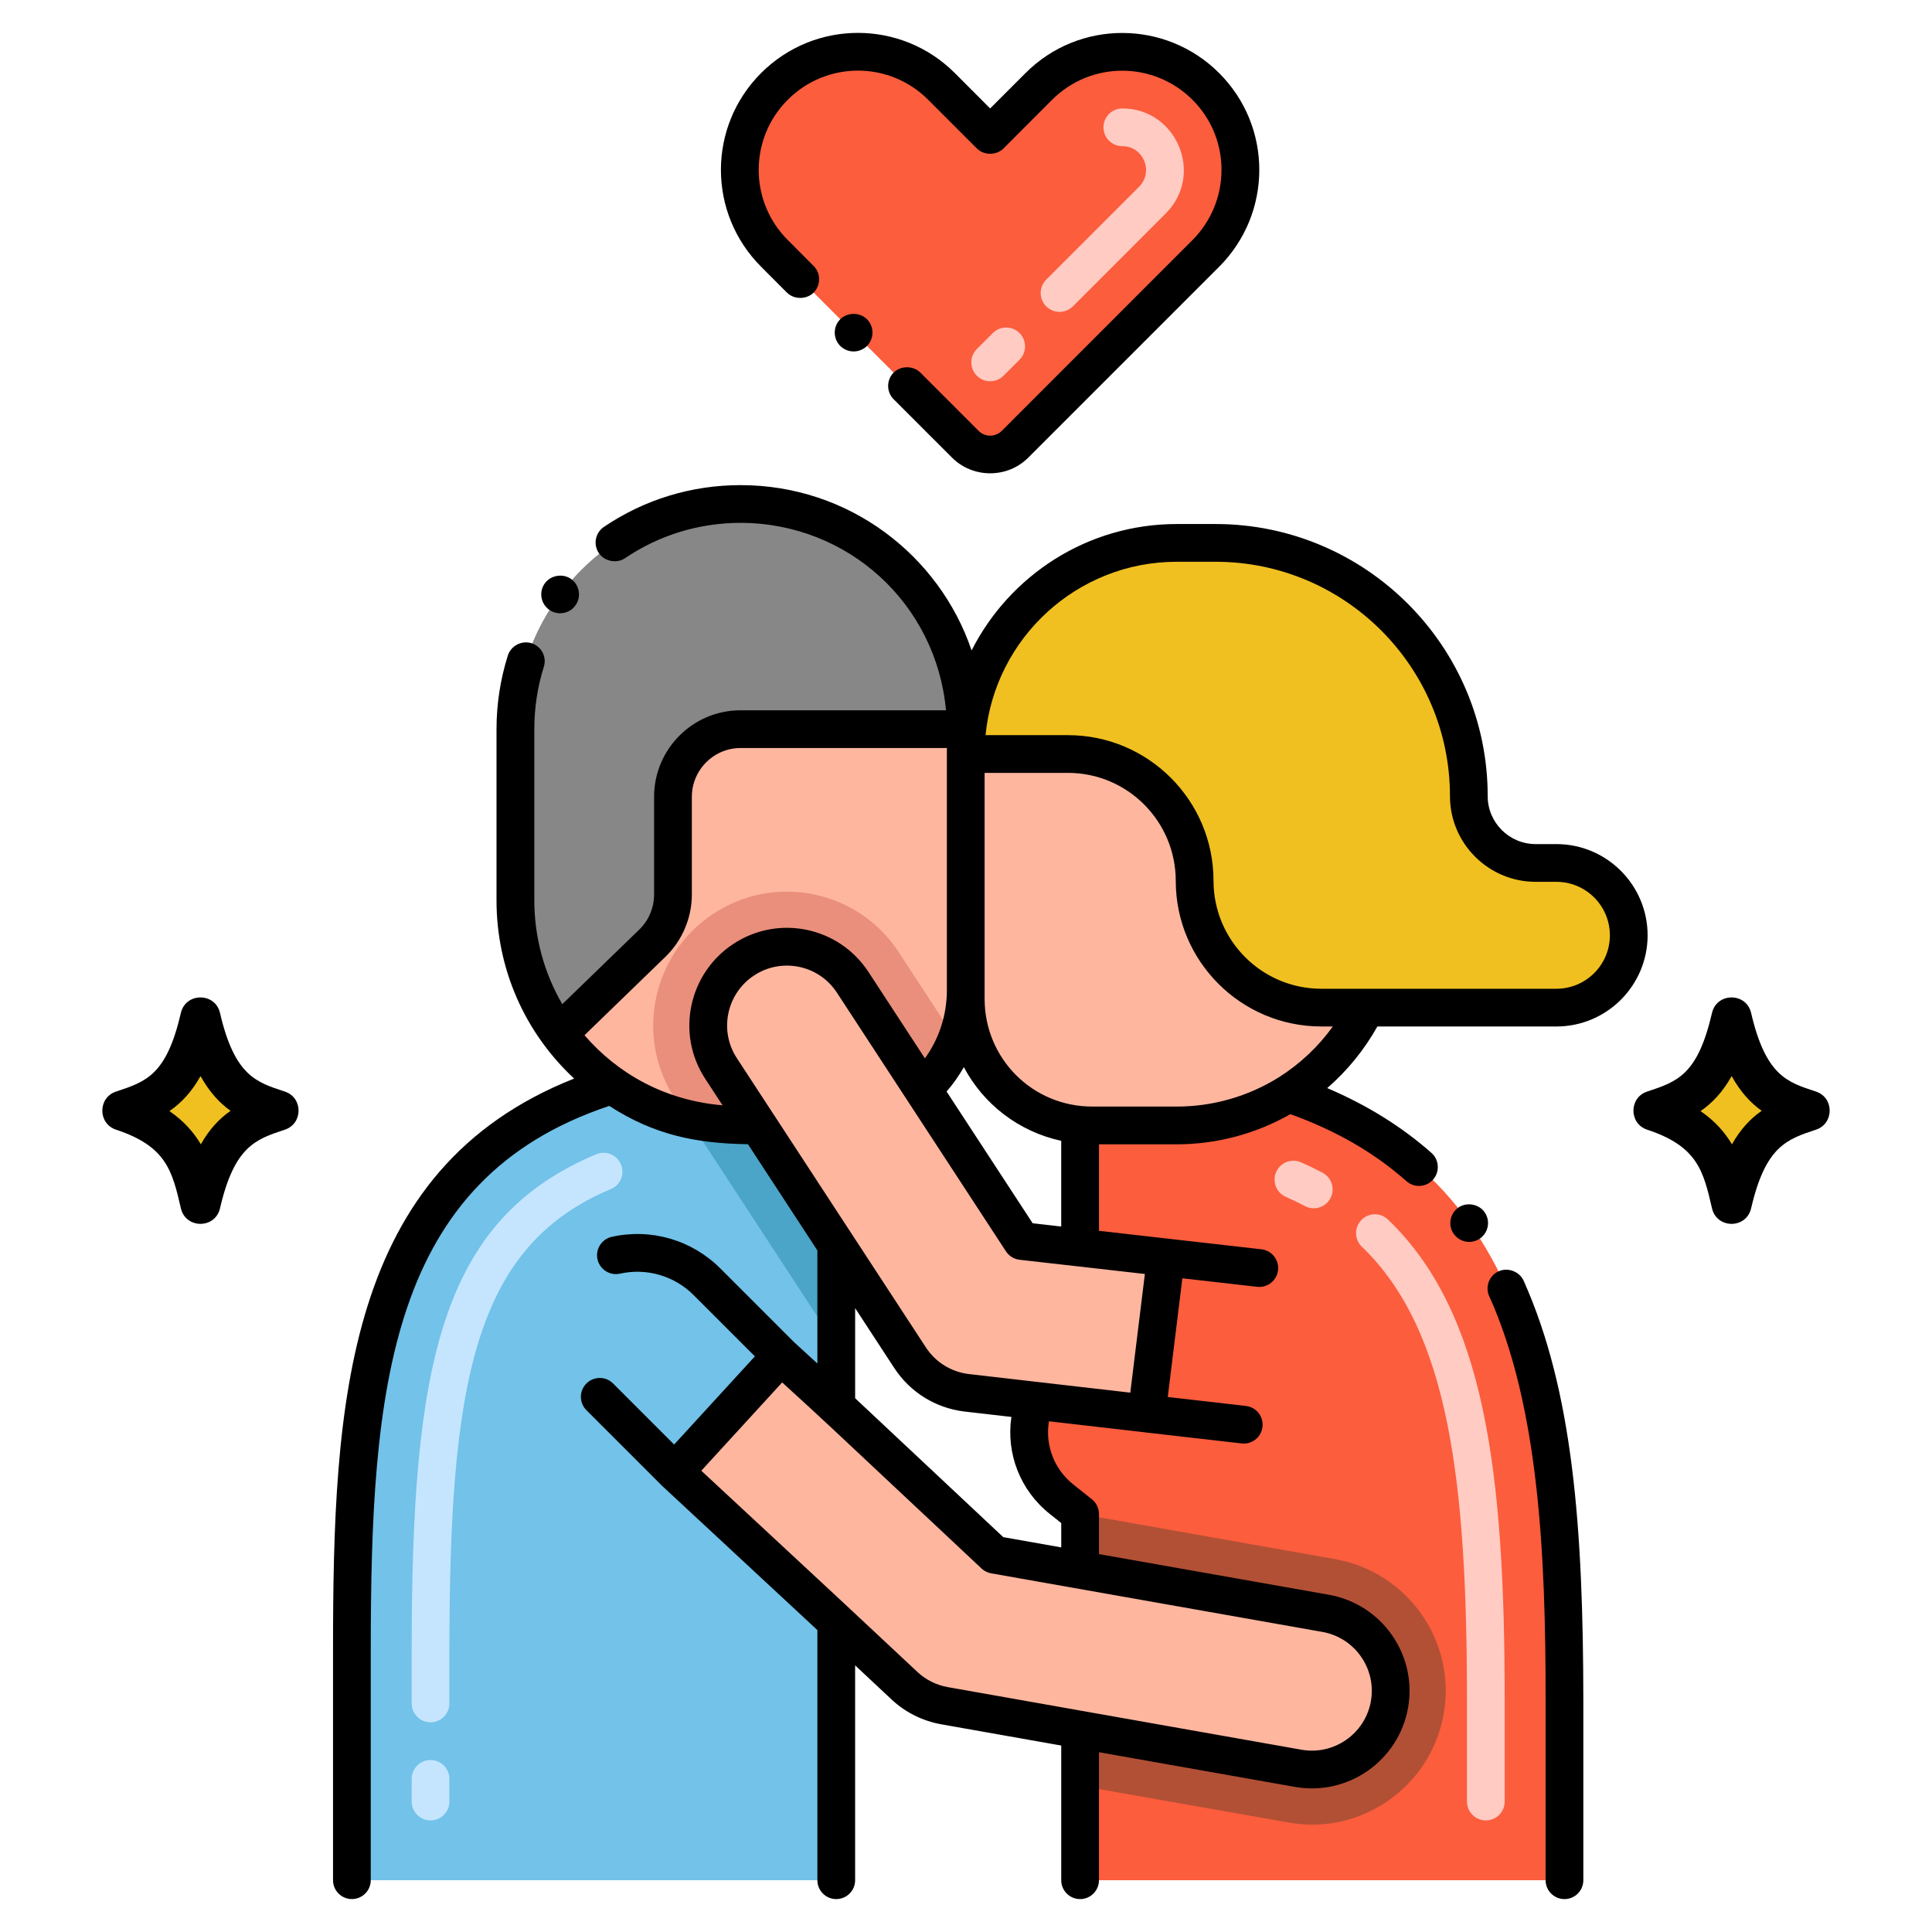
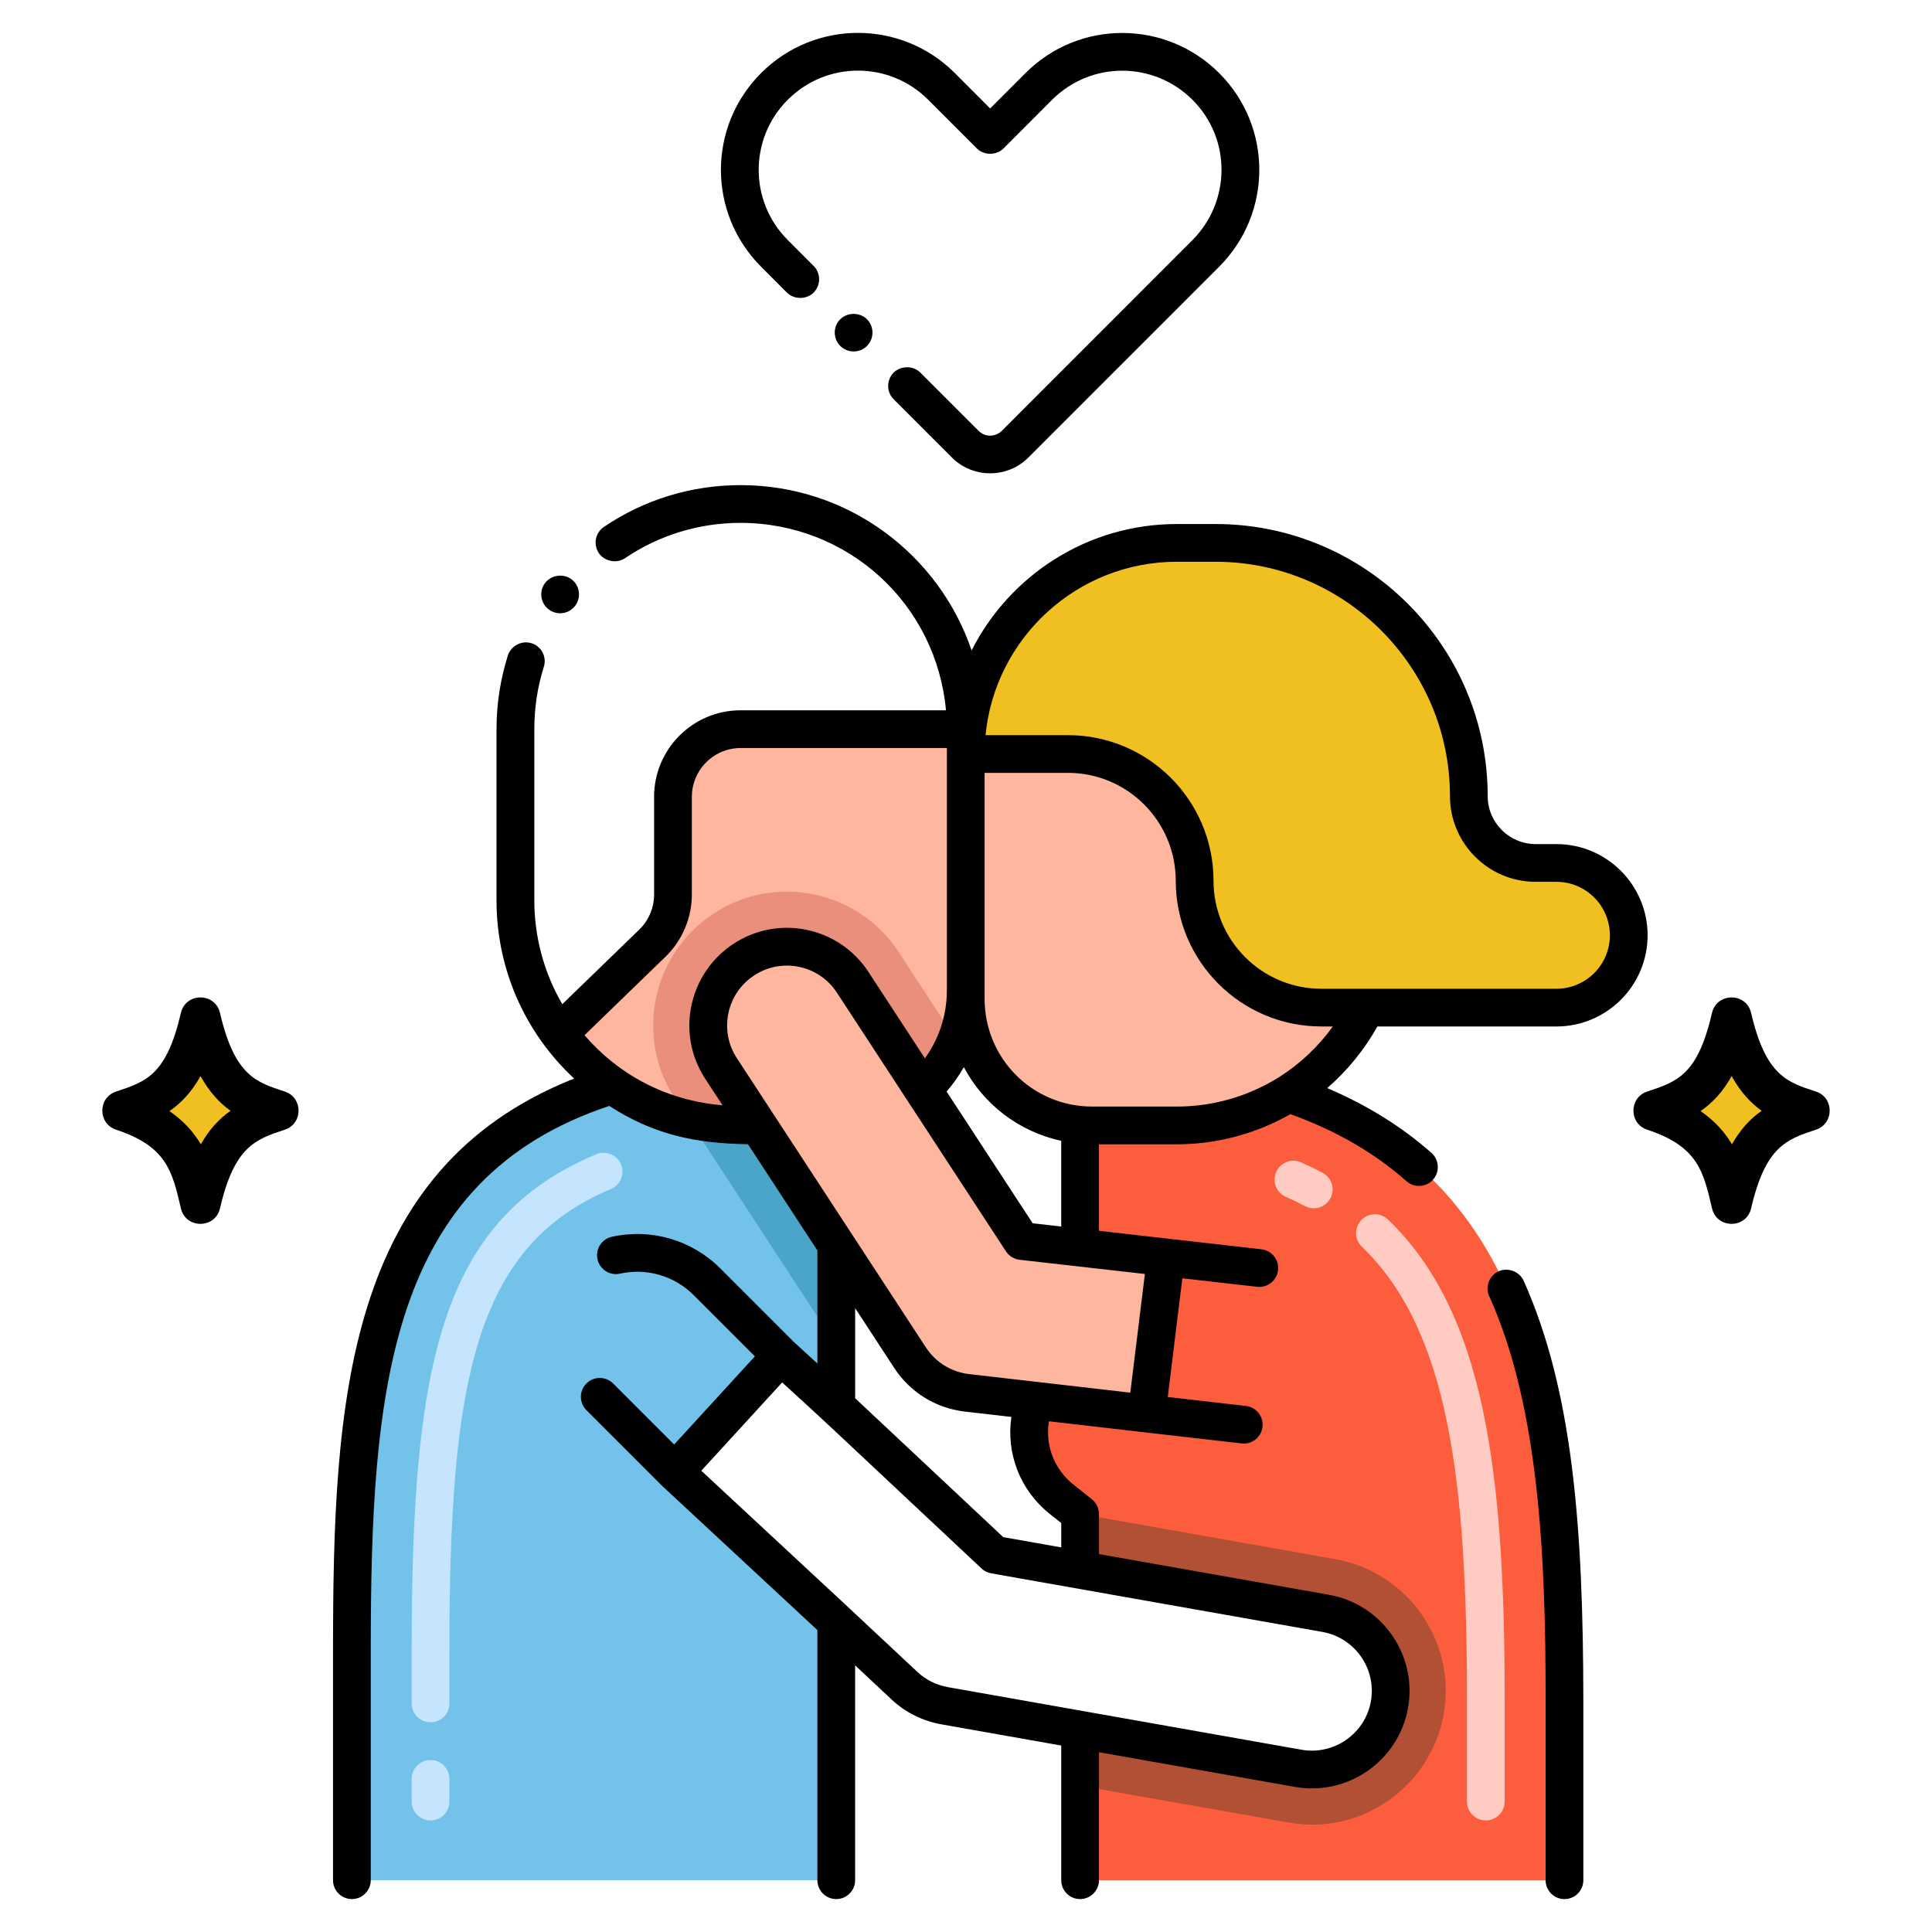
<svg xmlns="http://www.w3.org/2000/svg" height="512" viewBox="0 0 256 256" width="512">
  <g id="Layer_1">
    <path d="m207.34 225.31v23.83h-64.19v-19.92l28.87 5.09c5.67 1 11.08-2.77 12.09-8.44s-2.77-11.08-8.44-12.09l-32.52-5.75v-7.42l-2.46-1.96c-3.88-3.1-5.33-8.38-3.5-13.05l14.79 1.7 2.55-20.69-11.38-1.29v-16.27c.54.04 1.08.08 1.63.08h11.18c5.45 0 10.53-1.57 14.82-4.25 33.06 11.28 36.56 42.89 36.56 80.43z" fill="#fc5d3d" />
    <g>
-       <path d="m127.965 96.616h-29.84c-4.951 0-8.953 4.013-8.953 8.953v12.966c0 2.418-.98 4.743-2.72 6.431l-12.372 11.986c-3.637-4.94-5.785-11.048-5.785-17.656v-22.68c0-16.489 13.351-29.84 29.829-29.84 16.437.001 29.841 13.31 29.841 29.84z" fill="#878787" />
-     </g>
+       </g>
    <g>
      <path d="m98.125 96.616c-4.951 0-8.953 4.013-8.953 8.953v12.966c0 2.418-.98 4.743-2.72 6.431l-12.372 11.986c1.939 2.647 4.315 4.961 7.014 6.827 3.512 2.449 6.796 3.804 10.12 4.523 3.002.678 6.024.823 9.255.823l-4.93-7.546c-3.148-4.815-1.793-11.277 3.023-14.425 4.815-3.158 11.267-1.813 14.425 3.012l9.255 14.175c1.939-1.803 3.471-4.013 4.461-6.514.813-2.043 1.261-4.273 1.261-6.608v-34.603z" fill="#feb69f" />
    </g>
    <g>
      <path d="m126.704 137.827c-.99 2.501-2.522 4.711-4.461 6.514l-9.255-14.175c-3.158-4.826-9.61-6.17-14.425-3.012-4.815 3.148-6.17 9.61-3.023 14.425l4.93 7.546c-3.231 0-6.254-.146-9.255-.823l-1.782-2.731c-5.347-8.171-3.043-19.178 5.138-24.524 8.098-5.326 19.105-3.137 24.514 5.117z" fill="#ea8f7c" />
    </g>
    <g>
      <path d="m181.05 133.51c-2.3 4.67-5.88 8.61-10.27 11.37-4.29 2.68-9.37 4.25-14.82 4.25h-11.18c-.55 0-1.09-.04-1.63-.08-8.51-.82-15.15-7.99-15.15-16.71v-32.43h13.55c9.28 0 16.78 7.5 16.78 16.78v.04c0 9.28 7.51 16.78 16.78 16.78z" fill="#feb69f" />
    </g>
    <g>
      <path d="m215.816 123.934c0 5.295-4.284 9.578-9.578 9.578h-31.163c-9.266 0-16.78-7.504-16.78-16.78v-.041c0-9.276-7.504-16.78-16.78-16.78h-13.549c0-15.456 12.528-27.974 27.964-27.974h5.138c18.531 0 33.561 15.019 33.561 33.561 0 4.888 3.961 8.849 8.859 8.849h2.752c5.324-.002 9.576 4.313 9.576 9.587z" fill="#f0c020" />
    </g>
    <g>
      <path d="m191.29 227.15c-1.74 9.73-11.07 16.08-20.54 14.34l-27.6-4.86v-7.41l28.87 5.09c5.67 1 11.08-2.77 12.09-8.44s-2.77-11.08-8.44-12.09l-32.52-5.75v-7.42s14.33 2.53 33.8 5.99c9.62 1.72 16.06 10.93 14.34 20.55z" fill="#b25035" />
      <g>
-         <path d="m184.11 225.87c-1.01 5.67-6.42 9.44-12.09 8.44l-28.87-5.09-.03-.01-17.98-3.2c-1.95-.35-3.76-1.24-5.22-2.58l-9.11-8.53-21.4-19.88 14.08-15.37 7.32 6.7 20.96 19.66 11.35 2.01.03.01 32.52 5.75c5.67 1.01 9.45 6.42 8.44 12.09z" fill="#feb69f" />
-       </g>
+         </g>
    </g>
    <g>
      <g>
        <path d="m100.47 149.125c-3.231 0-6.254-.146-9.255-.823-3.325-.719-6.608-2.074-10.12-4.523-32.55 10.099-34.467 40.21-34.467 75.022v30.337h64.182v-34.235l-21.403-19.881 14.081-15.373 7.322 6.707v-8.077-13.33z" fill="#72c2e9" />
      </g>
      <g>
        <path d="m110.809 164.947v13.33l-19.574-29.954h-.01l-.01-.021c3.002.678 6.024.823 9.255.823z" fill="#4ba5c8" />
      </g>
    </g>
    <g>
      <path d="m154.49 166.611-2.543 20.689-14.79-1.699-9.12-1.053c-3.043-.375-5.774-2.074-7.452-4.648l-9.776-14.956-10.339-15.822-4.93-7.546c-3.148-4.815-1.793-11.277 3.023-14.425 4.815-3.158 11.267-1.813 14.425 3.012l9.255 14.175 13.143 20.105 7.734.875z" fill="#feb69f" />
    </g>
    <g>
      <g>
-         <path d="m159.779 33.576-25.272 25.281c-1.824 1.825-4.783 1.825-6.608.001l-25.282-25.282c-6.11-6.11-6.11-16.017 0-22.127l.003-.003c6.11-6.11 16.017-6.11 22.127 0l6.457 6.457 6.441-6.447c6.109-6.115 16.02-6.117 22.132-.005 6.109 6.109 6.11 16.014.002 22.125z" fill="#fc5d3d" />
-       </g>
+         </g>
    </g>
    <g>
      <g>
        <g>
          <path d="m240.622 144.637c-3.729-1.228-6.641-2.022-8.591-10.421-.635-2.737-4.548-2.73-5.181 0-1.907 8.213-4.566 9.092-8.591 10.422-2.424.801-2.43 4.248 0 5.051 6.686 2.209 7.444 5.476 8.591 10.421.637 2.743 4.545 2.742 5.182 0 1.905-8.212 4.709-9.139 8.591-10.421 2.423-.802 2.429-4.25-.001-5.052z" />
        </g>
        <g>
          <path d="m233.432 147.187c-1.48 1.03-2.8 2.42-3.94 4.44-.94-1.59-2.25-3.09-4.16-4.4 1.55-1.07 2.93-2.51 4.12-4.64 1.2 2.16 2.56 3.59 3.98 4.6z" fill="#f0c020" />
        </g>
      </g>
      <g>
        <g>
          <path d="m37.741 144.637c-3.729-1.228-6.641-2.022-8.591-10.421-.635-2.737-4.548-2.73-5.181 0-1.907 8.213-4.566 9.092-8.591 10.422-2.424.801-2.43 4.248 0 5.051 6.686 2.209 7.444 5.476 8.591 10.421.637 2.743 4.545 2.742 5.182 0 1.905-8.212 4.709-9.139 8.591-10.421 2.423-.802 2.429-4.25-.001-5.052z" />
        </g>
        <g>
          <path d="m30.552 147.187c-1.48 1.03-2.8 2.42-3.94 4.44-.94-1.59-2.25-3.09-4.16-4.4 1.55-1.07 2.93-2.51 4.12-4.64 1.2 2.16 2.559 3.59 3.98 4.6z" fill="#f0c020" />
        </g>
      </g>
    </g>
    <g>
      <path d="m196.879 241.214c-1.381 0-2.5-1.119-2.5-2.5v-13.403c0-28.861-2.33-48.984-13.928-60.111-.997-.955-1.029-2.538-.073-3.534.955-.997 2.539-1.028 3.534-.073 12.88 12.355 15.467 33.541 15.467 63.719v13.403c0 1.38-1.119 2.499-2.5 2.499zm-23.965-81.4c-.815-.431-1.67-.843-2.539-1.227-1.263-.558-1.835-2.033-1.277-3.297s2.032-1.832 3.297-1.277c.975.43 1.935.894 2.854 1.379 1.221.645 1.688 2.156 1.044 3.378-.645 1.219-2.153 1.691-3.379 1.044z" fill="#ffcbc3" />
    </g>
    <g>
      <path d="m57.049 241.214c-1.381 0-2.5-1.119-2.5-2.5v-3c0-1.381 1.119-2.5 2.5-2.5s2.5 1.119 2.5 2.5v3c0 1.381-1.119 2.5-2.5 2.5zm0-13c-1.381 0-2.5-1.119-2.5-2.5v-6.914c0-37.689 3.66-57.156 24.462-65.854 1.275-.532 2.739.069 3.271 1.342.533 1.274-.068 2.738-1.342 3.271-18.19 7.605-21.391 25.808-21.391 61.241v6.914c0 1.381-1.119 2.5-2.5 2.5z" fill="#c5e5fe" />
    </g>
    <g>
-       <path d="m129.435 49.787c-.976-.977-.977-2.56-.001-3.536l2.121-2.122c.977-.977 2.56-.976 3.536-.001.977.977.977 2.56.001 3.536l-2.121 2.122c-.977.977-2.559.977-3.536.001zm9.19-9.194c-.977-.977-.977-2.56-.001-3.536l12.313-12.317c1.973-1.97.572-5.371-2.224-5.371-1.381 0-2.5-1.119-2.5-2.5s1.119-2.5 2.5-2.5c7.197 0 10.9 8.769 5.76 13.906l-12.312 12.317c-.976.976-2.558.976-3.536.001z" fill="#ffcbc3" />
-     </g>
+       </g>
    <g>
      <path d="m72.72 80.76c1.093.82 2.665.616 3.49-.49.01-.01.01-.01.01-.01.83-1.11.6-2.68-.5-3.51-1.08-.8-2.7-.561-3.5.51 0 0-.01 0-.01.01-.82 1.1-.59 2.669.51 3.49z" />
    </g>
    <g>
      <path d="m44.127 218.8v30.337c0 1.381 1.119 2.5 2.5 2.5s2.5-1.119 2.5-2.5v-30.337c0-34.961 2.368-62.523 31.605-72.26 5.914 3.821 11.429 4.973 18.378 5.075l9.198 14.077v14.982l-3.098-2.838-9.755-9.755c-3.78-3.779-9.154-5.351-14.381-4.198-1.348.297-2.201 1.631-1.903 2.979s1.632 2.201 2.979 1.903c3.55-.781 7.202.283 9.77 2.851l8.107 8.107-10.701 11.683-8.087-8.087c-.977-.977-2.559-.977-3.536 0-.976.977-.976 2.56 0 3.535l9.935 9.934c.01.01.022.017.033.027.012.012.021.026.033.038l20.604 19.14v33.145c0 1.381 1.119 2.5 2.5 2.5s2.5-1.119 2.5-2.5v-28.47l4.916 4.6c1.795 1.654 4.032 2.763 6.478 3.207l15.917 2.817v17.846c0 1.381 1.119 2.5 2.5 2.5s2.5-1.119 2.5-2.5v-16.961l25.967 4.596c7.009 1.239 13.737-3.453 14.986-10.466 1.251-7.013-3.443-13.736-10.468-14.99l-30.485-5.392v-5.314c0-.761-.347-1.48-.942-1.955l-2.461-1.961c-2.567-2.043-3.747-5.241-3.226-8.369l12.646 1.456c.009.001.018.005.027.006l12.857 1.473c.097.012.192.017.287.017 1.254 0 2.335-.94 2.48-2.216.157-1.371-.827-2.61-2.199-2.768l-10.353-1.186 1.933-15.728 9.911 1.126c1.373.154 2.61-.829 2.767-2.202.155-1.372-.83-2.61-2.202-2.767-10.282-1.169-11.24-1.281-21.525-2.448v-11.463h10.31c5.293 0 10.464-1.387 15.057-3.995 6.055 2.184 11.101 5.098 15.374 8.879 1.042.929 2.632.804 3.53-.21.935-1.061.786-2.653-.21-3.53-3.918-3.475-8.558-6.348-13.815-8.594 2.669-2.317 4.916-5.075 6.644-8.163h23.729c6.66 0 12.078-5.419 12.078-12.079 0-6.665-5.418-12.088-12.078-12.088h-2.752c-3.507 0-6.359-2.849-6.359-6.35 0-19.884-16.177-36.061-36.061-36.061h-5.138c-11.864 0-22.158 6.824-27.186 16.75-4.265-12.572-16.21-21.905-30.613-21.905-6.5 0-12.76 1.909-18.11 5.539-1.108.745-1.462 2.27-.67 3.471.75 1.1 2.37 1.42 3.47.67 4.53-3.061 9.82-4.68 15.31-4.68 14.229.02 25.918 10.697 27.219 24.836h-27.223c-6.331 0-11.455 5.157-11.455 11.453v12.961c0 1.739-.71 3.43-1.96 4.64-3.516 3.408-1.417 1.375-10.202 9.886-2.429-4.159-3.708-8.908-3.708-13.756v-22.68c0-2.83.42-5.601 1.26-8.261.42-1.31-.32-2.72-1.63-3.13-1.3-.41-2.73.34-3.14 1.63-.99 3.15-1.5 6.431-1.5 9.761v22.68c0 9.105 3.76 17.536 10.285 23.615-30.379 12.032-31.948 42.953-31.948 75.885zm33.321-81.628c5.253-5.092 2.859-2.772 10.745-10.411 2.211-2.146 3.479-5.144 3.479-8.226v-12.966c0-2.829 1.873-5.324 4.538-6.163.605-.189 1.249-.29 1.915-.29h27.34v.794 31.31c0 3.377-1.096 6.511-2.91 9.016l-7.476-11.442c-3.918-5.988-11.915-7.65-17.884-3.735-5.882 3.843-7.707 11.831-3.748 17.888l2.295 3.513c-7.707-.658-13.928-4.229-18.294-9.288zm104.202 88.257c-.766 4.299-4.895 7.181-9.195 6.419l-46.868-8.295c-1.502-.273-2.877-.952-3.96-1.95-11.483-10.747-5.205-4.899-28.7-26.724l10.715-11.699c7.054 6.461 1.796 1.565 26.417 24.655.354.332.796.554 1.273.639l43.897 7.765c4.307.768 7.188 4.891 6.421 9.19zm-42.548-24.825 1.518 1.21v3.224l-7.683-1.359-19.627-18.408v-11.937l5.182 7.929c2.084 3.196 5.452 5.298 9.26 5.767l6.265.721c-.719 4.817 1.136 9.71 5.085 12.853zm10.667-16.071-21.425-2.467c-2.322-.286-4.387-1.573-5.665-3.535l-25.045-38.323c-2.386-3.65-1.365-8.567 2.301-10.963 3.535-2.338 8.498-1.476 10.96 2.289 2.265 3.469 20.031 30.652 22.399 34.277.407.623 1.071 1.032 1.812 1.116l16.597 1.883zm-12.934-22.441-11.407-17.458c.876-1.001 1.629-2.086 2.288-3.23 2.593 4.893 7.238 8.529 12.902 9.763v11.354zm32.591-19.329c-4.052 2.526-8.719 3.862-13.497 3.862h-11.184c-7.984 0-14.28-6.4-14.28-14.28v-1.125-28.81h11.049c7.874 0 14.28 6.406 14.28 14.321 0 10.632 8.649 19.281 19.28 19.281h1.533c-1.924 2.678-4.36 4.974-7.181 6.751zm-13.497-68.327h5.138c17.127 0 31.061 13.934 31.061 31.061 0 6.258 5.096 11.35 11.359 11.35h2.752c3.903 0 7.078 3.18 7.078 7.088 0 3.903-3.175 7.079-7.078 7.079-11.249 0-18.062 0-31.164 0-7.874 0-14.28-6.406-14.28-14.322 0-10.631-8.649-19.28-19.28-19.28h-10.927c1.259-12.88 12.143-22.976 25.341-22.976z" />
    </g>
    <g>
      <path d="m111.34 42.3c-.975.974-.975 2.566 0 3.54 1.025 1.003 2.596.943 3.54 0 .97-.98.97-2.56 0-3.54-.94-.941-2.59-.941-3.54 0z" />
    </g>
    <g>
      <path d="m132.74 57.09c-.884.861-2.23.84-3.07 0l-7.72-7.72c-.94-.94-2.59-.94-3.54 0-.97.979-.97 2.569.01 3.54l7.71 7.71c2.759 2.779 7.353 2.807 10.14 0l25.28-25.28c7.056-7.076 7.117-18.534-.01-25.66-7.052-7.052-18.554-7.117-25.66.01l-4.68 4.681-4.68-4.69c-7.084-7.083-18.558-7.112-25.67 0-7.101 7.101-7.097 18.563 0 25.66l3.42 3.43c.95.94 2.59.94 3.54 0 .97-.979.97-2.56 0-3.54h-.01l-3.41-3.42c-5.116-5.095-5.17-13.429-.01-18.59.01 0 .01 0 .01-.01 5.132-5.133 13.448-5.143 18.59 0l6.459 6.46c.94.939 2.58.939 3.53 0l6.44-6.45c5.185-5.164 13.467-5.11 18.6 0 5.176 5.176 5.086 13.484 0 18.59z" />
    </g>
    <g>
-       <path d="m193.229 160.02c-1.155.821-1.375 2.402-.59 3.49.788 1.107 2.349 1.402 3.49.58 1.12-.8 1.38-2.36.58-3.48-.77-1.09-2.399-1.36-3.48-.59z" />
-     </g>
+       </g>
    <g>
      <path d="m207.3 251.64c1.38 0 2.5-1.12 2.5-2.5v-23.83c-.02-22.81-1.37-41-7.91-55.609-.55-1.221-2.08-1.801-3.31-1.25-1.25.56-1.811 2.04-1.261 3.29.011.01.011.01.011.01 6.59 14.609 7.489 34.38 7.47 53.56v23.83c0 1.379 1.12 2.499 2.5 2.499z" />
    </g>
  </g>
</svg>